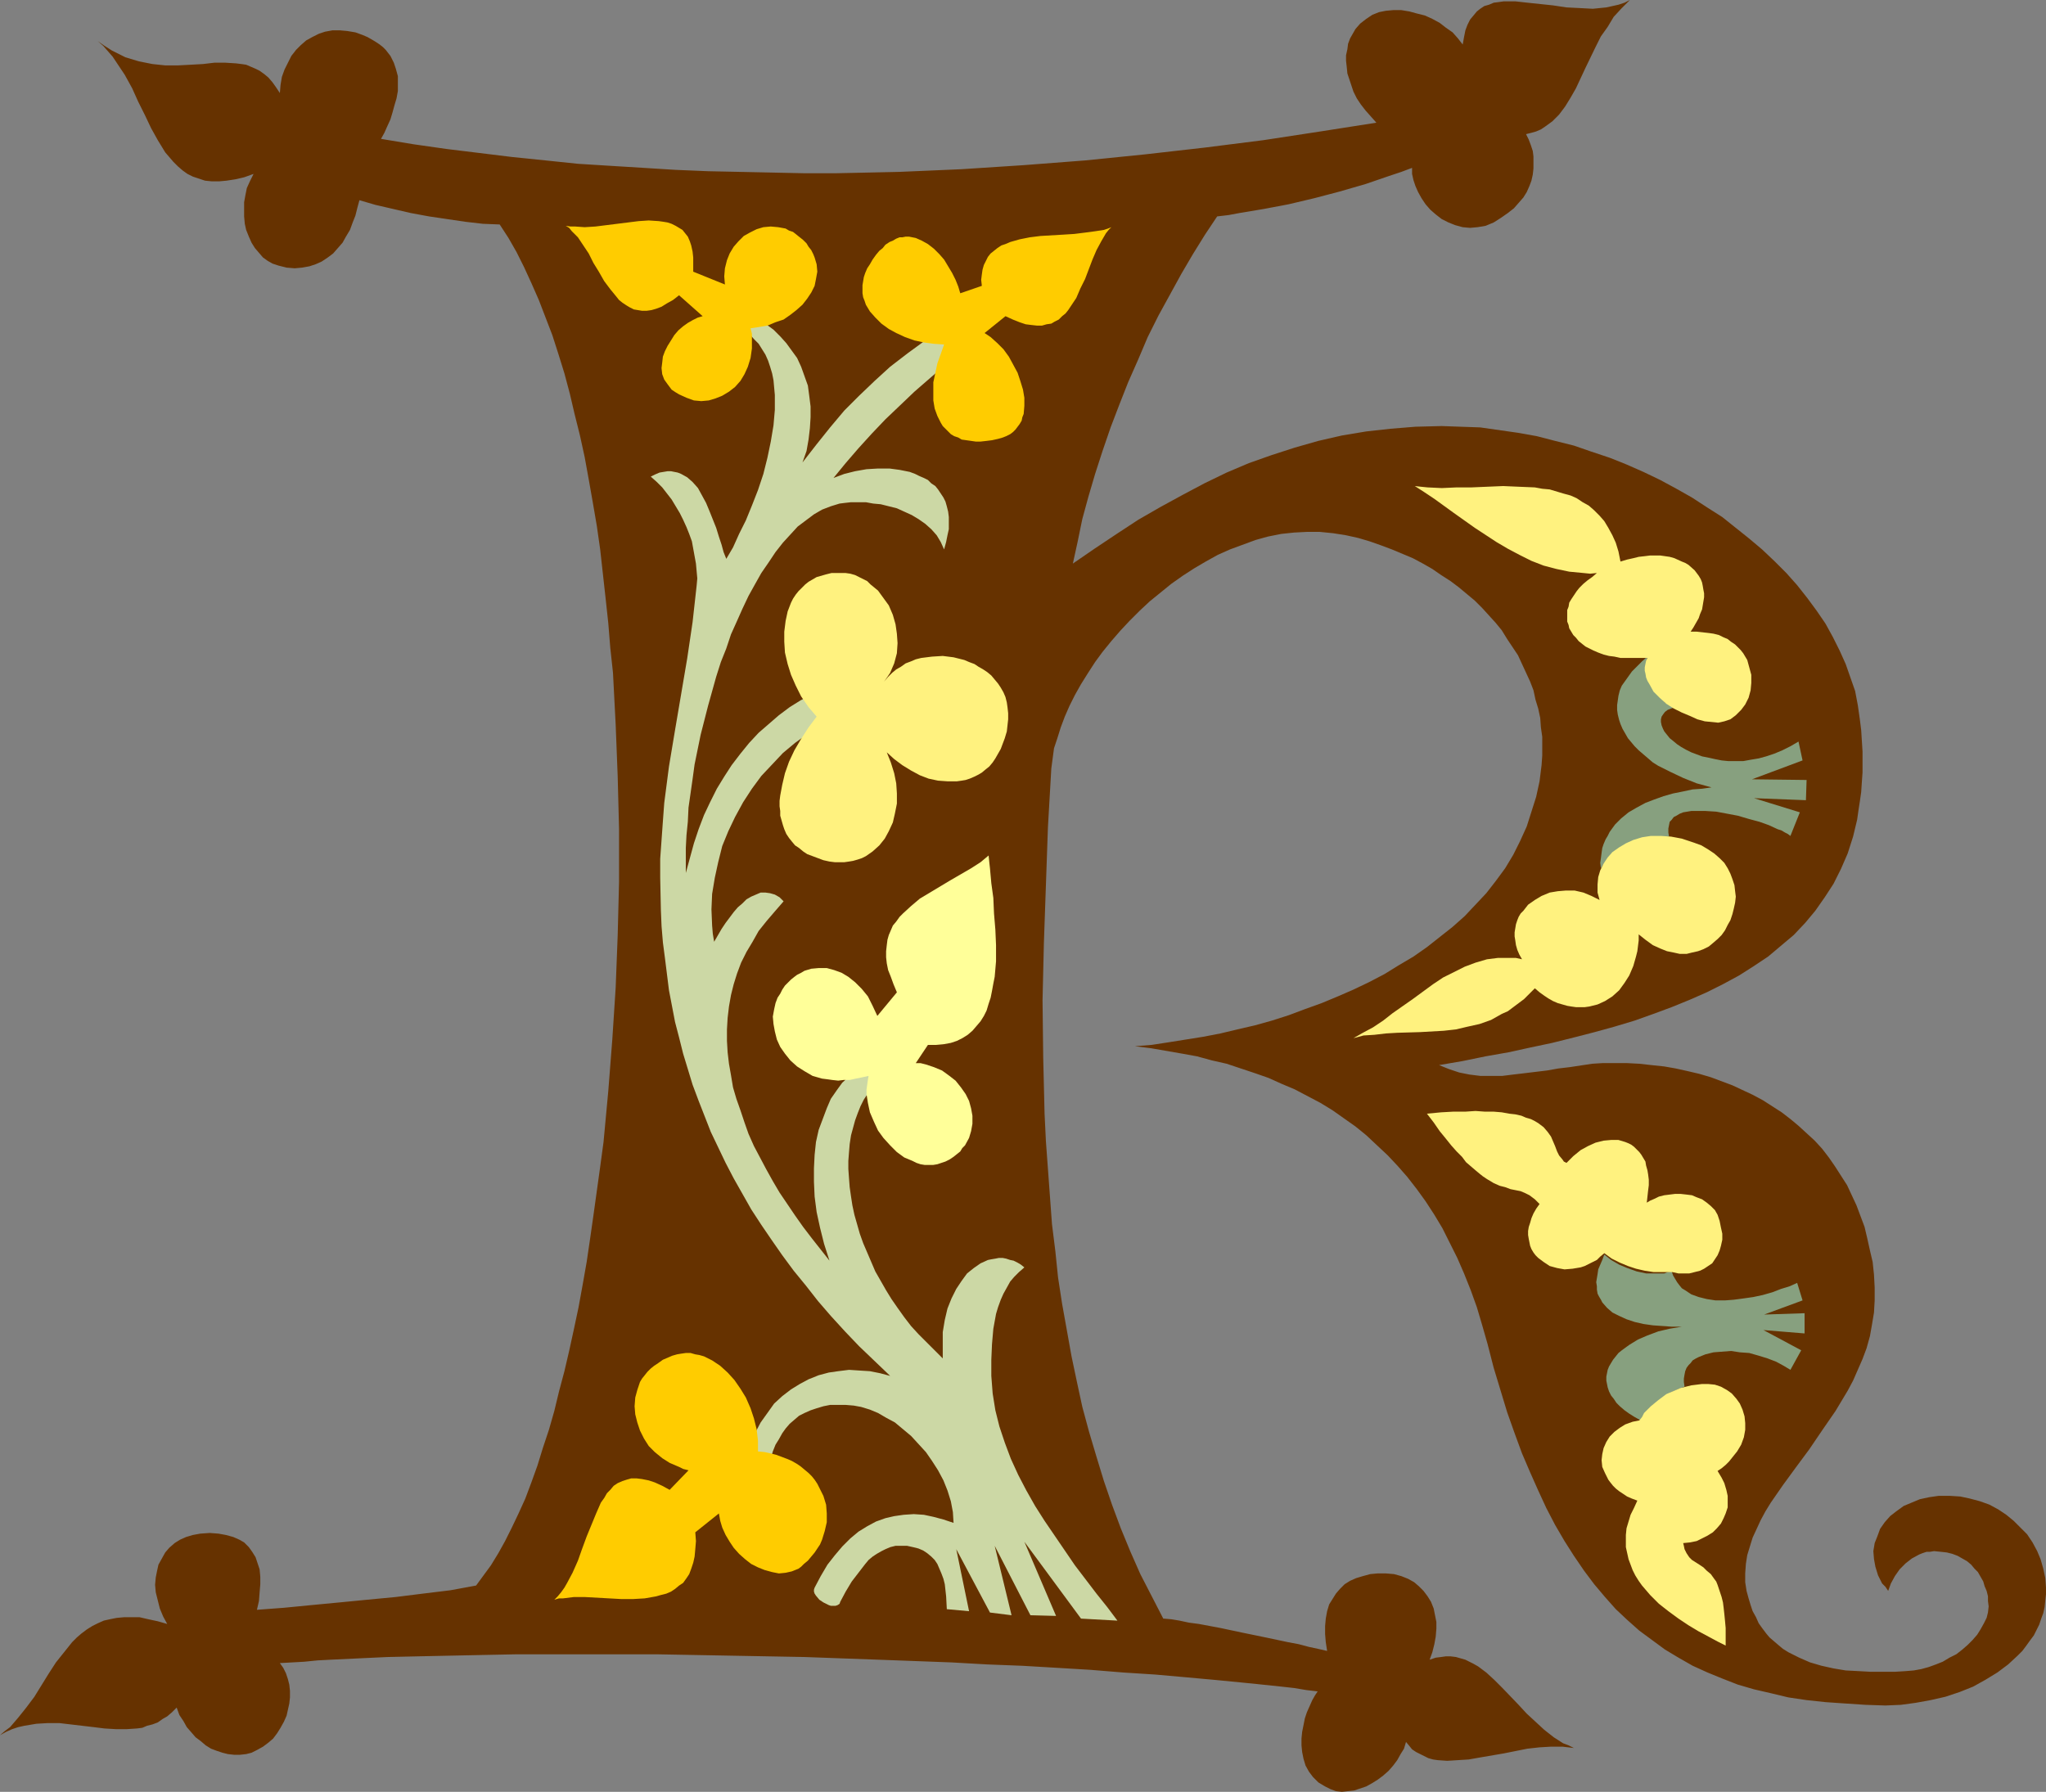
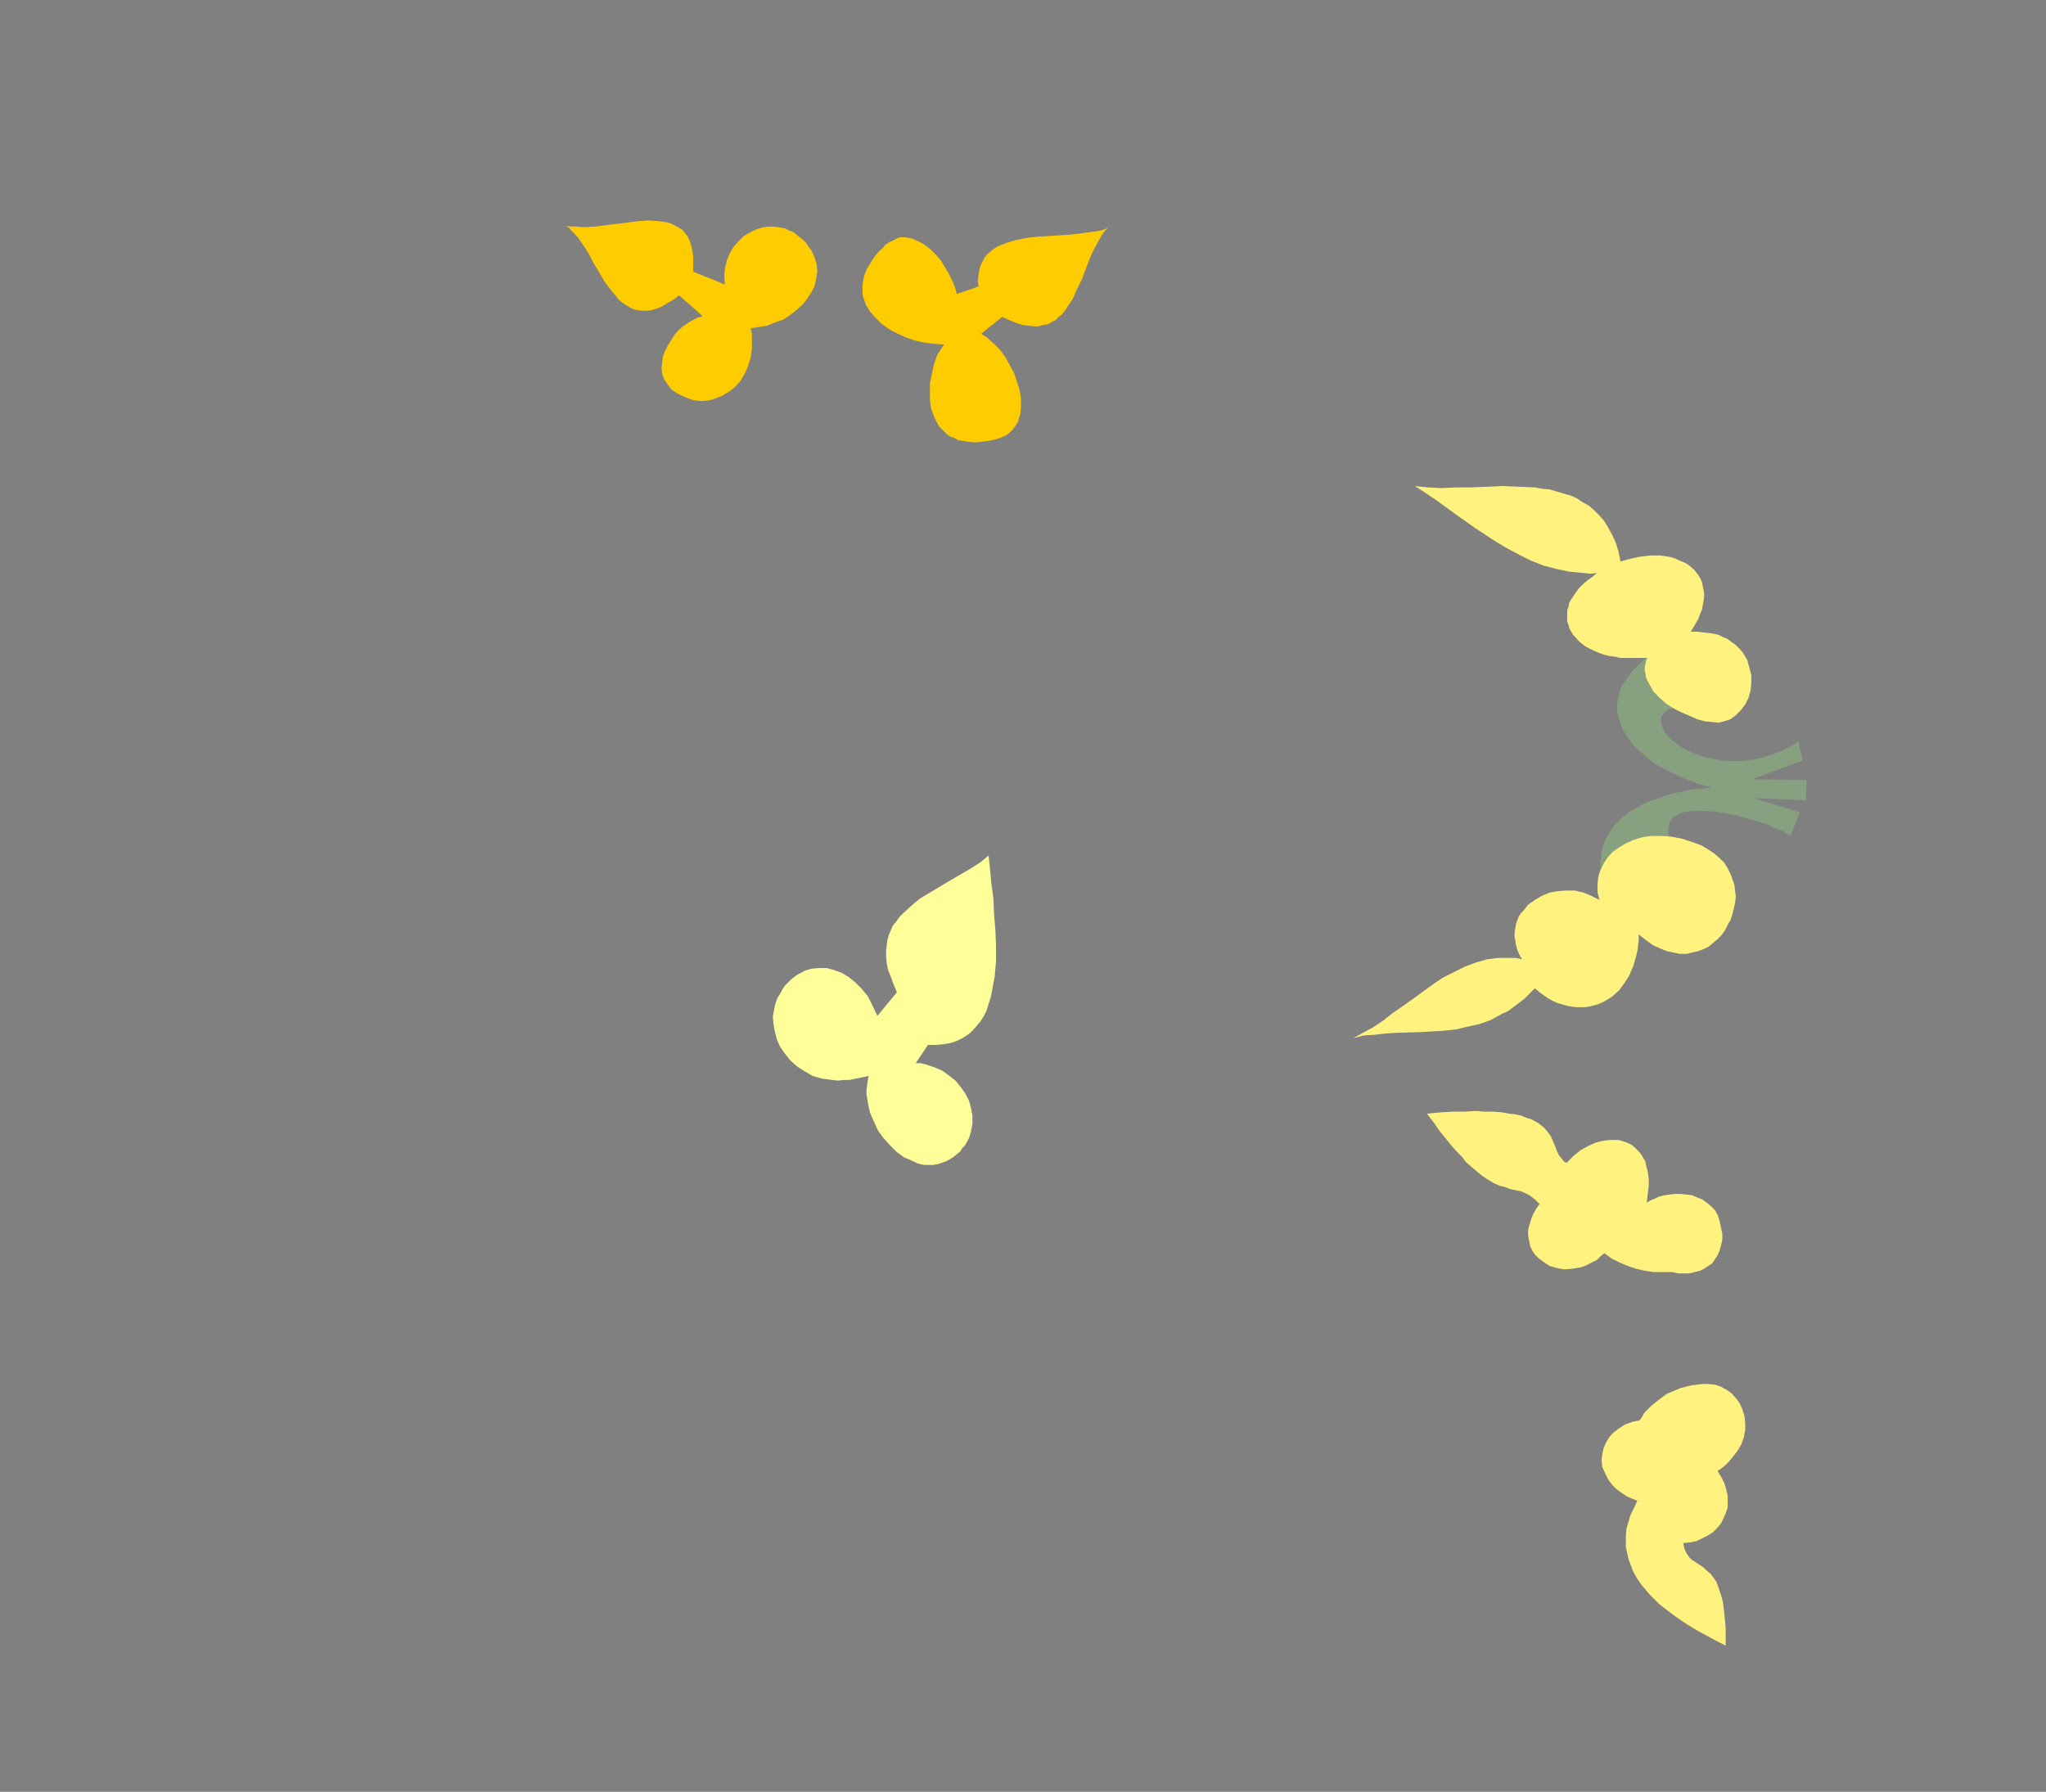
<svg xmlns="http://www.w3.org/2000/svg" xmlns:ns1="http://sodipodi.sourceforge.net/DTD/sodipodi-0.dtd" xmlns:ns2="http://www.inkscape.org/namespaces/inkscape" version="1.0" width="129.724mm" height="113.629mm" id="svg13" ns1:docname="Medieval K.wmf">
  <rect width="100%" height="100%" fill="#808080" stroke="none" />
  <ns1:namedview id="namedview13" pagecolor="#ffffff" bordercolor="#000000" borderopacity="0.25" ns2:showpageshadow="2" ns2:pageopacity="0.0" ns2:pagecheckerboard="0" ns2:deskcolor="#d1d1d1" ns2:document-units="mm" />
  <defs id="defs1">
    <pattern id="WMFhbasepattern" patternUnits="userSpaceOnUse" width="6" height="6" x="0" y="0" />
  </defs>
-   <path style="fill:#663200;fill-opacity:1;fill-rule:evenodd;stroke:none" d="m 91.304,33.284 0.808,-1.454 0.646,-1.454 0.808,-1.777 0.485,-1.616 0.485,-1.777 0.485,-1.616 0.323,-1.777 v -1.777 -1.777 l -0.485,-1.777 -0.485,-1.454 -0.808,-1.616 -1.131,-1.454 -0.646,-0.646 L 90.981,10.664 90.011,10.018 89.203,9.533 88.072,8.887 86.941,8.402 85.163,7.756 83.224,7.432 81.446,7.271 H 79.669 l -1.778,0.323 -1.454,0.485 -1.616,0.808 -1.454,0.808 -1.293,1.131 -1.131,1.131 -1.131,1.454 -0.808,1.616 -0.808,1.616 -0.646,1.777 -0.323,1.939 -0.162,1.939 -0.97,-1.454 -0.808,-1.131 -0.97,-1.131 -0.97,-0.808 -1.131,-0.808 -0.97,-0.485 -1.131,-0.485 -1.131,-0.485 -1.131,-0.162 -1.293,-0.162 -2.586,-0.162 h -2.586 l -2.747,0.323 -2.909,0.162 -3.07,0.162 h -3.07 l -3.07,-0.323 -3.232,-0.646 -1.616,-0.485 -1.616,-0.485 -1.616,-0.808 -1.616,-0.808 -1.778,-1.131 -1.616,-1.131 1.293,1.131 1.131,1.293 1.131,1.293 0.97,1.454 1.939,2.908 1.778,3.231 1.454,3.231 1.616,3.231 1.454,3.07 1.616,2.908 1.778,2.908 0.97,1.131 0.97,1.131 1.131,1.131 1.131,0.969 1.131,0.808 1.293,0.646 1.454,0.485 1.454,0.485 1.616,0.162 h 1.778 l 1.778,-0.162 2.101,-0.323 2.101,-0.485 2.262,-0.808 -0.808,1.616 -0.808,1.777 -0.323,1.616 -0.323,1.777 v 1.777 1.616 l 0.162,1.777 0.323,1.454 0.646,1.616 0.646,1.454 0.808,1.293 0.97,1.131 0.97,1.131 1.131,0.808 1.131,0.646 1.454,0.485 1.939,0.485 1.939,0.162 1.778,-0.162 1.778,-0.323 1.454,-0.485 1.454,-0.646 1.454,-0.969 1.293,-0.969 1.131,-1.293 1.131,-1.293 0.808,-1.454 0.97,-1.616 0.646,-1.777 0.646,-1.616 0.485,-1.939 0.485,-1.777 3.878,1.131 4.202,0.969 4.202,0.969 4.363,0.808 4.363,0.646 4.363,0.646 4.202,0.485 4.04,0.162 2.101,3.231 1.939,3.393 1.778,3.555 1.778,3.878 1.778,4.039 1.616,4.201 1.616,4.201 1.454,4.524 1.454,4.686 1.293,4.847 1.131,4.847 1.293,5.17 1.131,5.17 0.97,5.332 0.97,5.493 0.97,5.655 0.808,5.655 0.646,5.817 0.646,5.817 0.646,5.978 0.485,5.978 0.646,5.978 0.646,12.441 0.485,12.441 0.323,12.603 v 12.603 l -0.323,12.764 -0.485,12.603 -0.808,12.441 -0.97,12.441 -1.131,12.118 -0.808,5.978 -1.616,11.633 -0.808,5.655 -0.808,5.493 -0.97,5.494 -0.97,5.332 -1.131,5.332 -1.131,5.17 -1.131,4.847 -1.293,4.847 -1.131,4.686 -1.293,4.524 -1.454,4.362 -1.293,4.201 -1.454,4.039 -1.454,3.878 -1.616,3.555 -1.616,3.393 -1.616,3.231 -1.616,2.908 -1.778,2.908 -1.778,2.424 -1.778,2.424 -6.141,1.131 -6.626,0.808 -6.464,0.808 -6.787,0.646 -6.626,0.646 -6.787,0.646 -6.626,0.646 -6.464,0.485 0.485,-2.1 0.162,-2.1 0.162,-1.939 v -1.777 l -0.162,-1.777 -0.485,-1.454 -0.485,-1.454 -0.808,-1.293 -0.808,-1.131 -1.131,-1.131 -1.131,-0.646 -1.454,-0.646 -1.778,-0.485 -1.778,-0.323 -2.101,-0.162 -2.262,0.162 -1.778,0.323 -1.616,0.485 -1.454,0.646 -1.293,0.808 -1.293,1.131 -0.97,1.131 -0.808,1.454 -0.808,1.454 -0.323,1.454 -0.323,1.616 -0.162,1.777 0.162,1.777 0.485,1.939 0.485,1.939 0.808,1.939 0.97,1.777 -2.262,-0.646 -2.262,-0.485 -2.101,-0.485 h -1.939 -1.778 l -1.778,0.162 -1.616,0.323 -1.454,0.323 -1.454,0.646 -1.293,0.646 -1.293,0.808 -1.293,0.969 -1.131,0.969 -1.131,1.131 -1.939,2.424 -1.939,2.424 -1.778,2.747 -3.394,5.494 -1.939,2.585 -1.939,2.424 -0.97,1.131 -0.97,1.131 -1.293,0.969 L 0,415.89 l 1.454,-0.808 1.454,-0.646 1.454,-0.485 1.454,-0.323 2.909,-0.485 2.747,-0.162 h 2.747 l 2.747,0.323 5.494,0.646 2.586,0.323 2.747,0.162 h 2.586 l 2.424,-0.162 1.293,-0.162 1.131,-0.485 1.293,-0.323 1.293,-0.485 1.131,-0.808 1.131,-0.646 1.131,-0.969 1.131,-1.131 0.646,1.777 0.97,1.454 0.808,1.454 1.131,1.293 0.97,1.131 1.293,0.969 1.131,0.969 1.293,0.808 1.293,0.485 1.454,0.485 1.293,0.323 1.454,0.162 h 1.454 l 1.454,-0.162 1.293,-0.323 1.293,-0.646 1.454,-0.808 1.293,-0.969 1.131,-0.969 0.97,-1.293 0.808,-1.293 0.808,-1.454 0.646,-1.454 0.323,-1.454 0.323,-1.454 0.162,-1.454 v -1.616 l -0.162,-1.454 -0.323,-1.293 -0.485,-1.454 -0.646,-1.293 -0.808,-1.131 2.909,-0.162 2.909,-0.162 3.232,-0.323 3.07,-0.162 6.787,-0.323 6.949,-0.323 7.272,-0.162 7.595,-0.162 7.757,-0.162 8.08,-0.162 h 8.242 16.968 8.726 l 17.614,0.323 17.614,0.323 17.776,0.646 8.726,0.323 8.726,0.323 8.565,0.485 8.403,0.323 8.242,0.485 8.08,0.485 7.918,0.646 7.595,0.485 7.272,0.646 7.11,0.646 6.626,0.646 3.232,0.323 3.07,0.323 3.07,0.323 2.909,0.323 2.909,0.485 2.747,0.323 -0.646,0.969 -0.646,1.131 -0.646,1.454 -0.646,1.454 -0.485,1.454 -0.323,1.616 -0.323,1.616 -0.162,1.616 v 1.616 l 0.162,1.616 0.323,1.616 0.485,1.616 0.808,1.454 0.97,1.293 1.293,1.293 1.616,0.969 1.293,0.646 1.293,0.485 1.454,0.162 1.454,-0.162 1.454,-0.162 1.454,-0.485 1.454,-0.485 1.454,-0.808 1.293,-0.808 1.293,-0.969 1.293,-1.131 1.131,-1.293 0.97,-1.293 0.808,-1.454 0.808,-1.293 0.485,-1.616 0.808,0.969 0.646,0.808 0.97,0.646 0.97,0.485 0.97,0.485 0.97,0.485 1.131,0.323 1.131,0.162 2.262,0.162 2.586,-0.162 2.586,-0.162 2.747,-0.485 5.656,-0.969 5.656,-1.131 2.909,-0.323 2.747,-0.162 h 2.747 l 2.747,0.323 -1.293,-0.646 -1.293,-0.485 -2.262,-1.454 -2.262,-1.777 -2.101,-1.939 -2.101,-1.939 -1.939,-2.1 -3.878,-4.039 -1.939,-1.939 -1.939,-1.777 -1.939,-1.454 -1.131,-0.646 -0.97,-0.485 -0.97,-0.485 -1.131,-0.323 -1.131,-0.323 -1.293,-0.162 h -1.131 l -1.131,0.162 -1.293,0.162 -1.454,0.485 0.646,-1.777 0.485,-1.939 0.323,-1.777 0.162,-1.939 v -1.616 l -0.323,-1.616 -0.323,-1.616 -0.646,-1.616 -0.808,-1.293 -0.97,-1.293 -1.131,-1.131 -1.131,-0.969 -1.454,-0.808 -1.616,-0.646 -1.778,-0.485 -1.939,-0.162 h -1.939 l -1.778,0.162 -1.778,0.485 -1.616,0.485 -1.454,0.646 -1.293,0.808 -1.131,1.131 -0.97,1.131 -0.808,1.293 -0.808,1.293 -0.485,1.616 -0.323,1.777 -0.162,1.777 v 1.939 l 0.162,1.939 0.323,2.1 -2.101,-0.485 -2.262,-0.485 -2.424,-0.646 -2.586,-0.485 -5.333,-1.131 -5.494,-1.131 -5.333,-1.131 -2.586,-0.485 -2.586,-0.485 -2.424,-0.323 -2.262,-0.485 -1.939,-0.323 -1.939,-0.162 -2.747,-5.332 -2.747,-5.332 -2.424,-5.493 -2.262,-5.494 -2.101,-5.655 -1.939,-5.655 -1.778,-5.817 -1.778,-5.978 -1.616,-5.978 -1.293,-5.978 -1.293,-6.14 -1.131,-6.301 -1.131,-6.301 -0.97,-6.301 -0.646,-6.301 -0.808,-6.463 -0.485,-6.625 -0.485,-6.625 -0.485,-6.625 -0.323,-6.625 -0.323,-13.411 -0.162,-13.734 0.323,-13.734 0.485,-13.895 0.485,-13.895 0.808,-14.057 0.323,-2.424 0.323,-2.424 0.808,-2.424 0.808,-2.585 0.97,-2.585 1.131,-2.585 1.293,-2.585 1.454,-2.585 1.616,-2.585 1.778,-2.747 1.778,-2.424 2.101,-2.585 2.101,-2.424 2.262,-2.424 2.424,-2.424 2.424,-2.262 2.586,-2.1 2.586,-2.1 2.747,-1.939 2.747,-1.777 2.747,-1.616 2.909,-1.616 2.909,-1.293 3.07,-1.131 3.07,-1.131 2.909,-0.808 3.232,-0.646 3.07,-0.323 3.07,-0.162 h 3.07 l 3.232,0.323 3.07,0.485 2.909,0.646 2.747,0.808 2.747,0.969 2.586,0.969 5.01,2.1 2.424,1.293 2.262,1.293 2.101,1.454 2.262,1.454 1.939,1.454 1.939,1.616 1.939,1.616 1.778,1.777 1.616,1.777 1.616,1.777 1.454,1.777 1.293,2.1 1.293,1.939 1.293,1.939 0.97,2.1 0.97,2.1 0.97,2.1 0.808,2.1 0.485,2.262 0.646,2.1 0.485,2.262 0.162,2.262 0.323,2.262 v 2.262 2.262 l -0.162,2.262 -0.485,3.878 -0.808,3.716 -1.131,3.555 -1.131,3.555 -1.616,3.555 -1.616,3.231 -1.939,3.231 -2.262,3.07 -2.262,2.908 -2.586,2.747 -2.586,2.747 -2.909,2.585 -3.07,2.424 -3.07,2.424 -3.232,2.262 -3.555,2.1 -3.394,2.1 -3.717,1.939 -3.717,1.777 -3.717,1.616 -3.878,1.616 -4.04,1.454 -3.878,1.454 -4.04,1.293 -4.04,1.131 -4.202,0.969 -4.04,0.969 -4.202,0.808 -4.04,0.646 -4.04,0.646 -4.202,0.646 -4.04,0.323 3.878,0.485 3.717,0.646 3.717,0.646 3.555,0.646 3.555,0.969 3.555,0.808 3.394,1.131 3.394,1.131 3.232,1.131 3.232,1.454 3.07,1.293 3.07,1.616 3.07,1.616 2.909,1.777 2.747,1.939 2.747,1.939 2.586,2.1 2.586,2.424 2.586,2.424 2.424,2.585 2.262,2.585 2.262,2.908 2.101,2.908 2.101,3.231 1.939,3.231 1.778,3.555 1.778,3.555 1.616,3.716 1.616,4.039 1.454,4.039 1.293,4.362 1.293,4.524 1.454,5.655 1.616,5.332 1.616,5.332 1.778,5.009 1.778,4.847 1.939,4.524 1.939,4.362 1.939,4.201 2.101,4.039 2.262,3.878 2.262,3.555 2.424,3.555 2.424,3.231 2.586,3.07 2.586,2.908 2.747,2.585 2.909,2.585 3.07,2.262 3.07,2.262 3.232,1.939 3.394,1.939 3.555,1.616 3.555,1.454 3.717,1.454 3.878,1.131 4.202,0.969 4.04,0.969 4.363,0.646 4.525,0.485 4.686,0.323 4.848,0.323 4.848,0.162 3.717,-0.162 3.555,-0.485 3.555,-0.646 3.555,-0.808 3.394,-1.131 3.232,-1.293 2.909,-1.616 2.909,-1.777 2.586,-1.939 2.262,-2.1 1.131,-1.131 0.97,-1.293 0.808,-1.131 0.97,-1.293 0.646,-1.293 0.646,-1.293 0.485,-1.454 0.485,-1.293 0.323,-1.454 0.162,-1.616 0.162,-1.454 v -1.616 l -0.162,-2.262 -0.485,-2.262 -0.646,-2.262 -0.808,-1.939 -1.131,-2.1 -1.293,-1.939 -1.616,-1.616 -1.616,-1.616 -1.778,-1.454 -1.939,-1.293 -2.101,-1.131 -2.262,-0.808 -2.424,-0.646 -2.262,-0.485 -2.586,-0.162 h -2.586 l -2.262,0.323 -2.262,0.485 -1.939,0.808 -1.939,0.808 -1.778,1.293 -1.454,1.131 -1.293,1.454 -1.131,1.616 -0.646,1.777 -0.646,1.616 -0.323,1.939 0.162,1.939 0.323,1.777 0.646,2.1 0.97,1.939 0.808,0.808 0.646,0.969 0.646,-1.777 0.97,-1.777 1.131,-1.616 1.454,-1.454 1.454,-1.131 1.778,-0.969 0.808,-0.323 0.97,-0.323 h 0.808 l 0.97,-0.162 1.616,0.162 1.454,0.162 1.293,0.323 1.293,0.485 1.131,0.646 1.131,0.646 0.97,0.808 0.808,0.969 0.808,0.808 0.646,1.131 0.646,1.131 0.323,1.131 0.485,1.131 0.323,1.293 v 1.131 l 0.162,1.293 -0.162,1.454 -0.323,1.293 -0.646,1.293 -0.808,1.454 -0.808,1.293 -1.131,1.293 -1.131,1.131 -1.293,1.131 -1.454,1.131 -1.616,0.808 -1.616,0.969 -1.616,0.646 -1.778,0.646 -1.778,0.485 -1.778,0.323 -1.939,0.162 -2.586,0.162 h -2.909 -2.909 l -2.909,-0.162 -3.07,-0.162 -2.909,-0.485 -2.909,-0.646 -2.747,-0.808 -2.586,-1.131 -2.586,-1.293 -1.293,-0.808 -0.97,-0.808 -1.131,-0.969 -1.131,-0.969 -0.808,-0.969 -0.97,-1.293 -0.808,-1.131 -0.646,-1.454 -0.808,-1.454 -0.485,-1.454 -0.485,-1.616 -0.485,-1.777 -0.323,-2.1 v -2.1 l 0.162,-2.262 0.323,-2.1 0.646,-2.1 0.646,-2.1 0.97,-2.1 0.97,-2.1 1.131,-2.1 1.293,-2.1 2.909,-4.201 3.07,-4.201 3.232,-4.362 3.07,-4.524 3.232,-4.686 1.454,-2.424 1.454,-2.424 1.293,-2.424 1.131,-2.585 1.131,-2.585 0.97,-2.585 0.808,-2.908 0.485,-2.747 0.485,-2.908 0.162,-2.908 v -3.07 l -0.162,-3.07 -0.323,-3.07 -0.646,-2.747 -0.646,-2.908 -0.646,-2.747 -0.97,-2.585 -0.97,-2.585 -1.131,-2.424 -1.131,-2.424 -1.454,-2.262 -1.454,-2.262 -1.454,-2.1 -1.616,-2.1 -1.778,-1.939 -1.939,-1.777 -1.939,-1.777 -1.939,-1.616 -2.101,-1.616 -2.262,-1.454 -2.262,-1.454 -2.424,-1.293 -2.424,-1.131 -2.424,-1.131 -2.586,-0.969 -2.586,-0.969 -2.747,-0.808 -2.747,-0.646 -2.909,-0.646 -2.747,-0.485 -3.07,-0.323 -2.909,-0.323 -3.07,-0.162 h -3.07 -2.586 l -2.586,0.162 -5.333,0.808 -2.747,0.323 -2.747,0.485 -5.333,0.646 -2.747,0.323 -2.586,0.323 h -2.586 -2.747 l -2.586,-0.323 -2.424,-0.485 -2.424,-0.808 -2.424,-0.969 5.656,-0.969 5.494,-1.131 5.494,-0.969 5.171,-1.131 5.333,-1.131 5.171,-1.293 5.01,-1.293 4.686,-1.293 4.848,-1.454 4.525,-1.616 4.363,-1.616 4.363,-1.777 4.04,-1.777 3.878,-1.939 3.878,-2.1 3.555,-2.262 3.394,-2.262 3.07,-2.585 3.07,-2.585 2.747,-2.908 2.424,-2.908 2.262,-3.231 2.101,-3.231 1.778,-3.555 1.616,-3.716 1.293,-4.039 0.97,-4.039 0.323,-2.262 0.323,-2.1 0.323,-2.262 0.162,-2.424 0.162,-2.262 v -2.424 -2.585 l -0.162,-2.585 -0.162,-2.585 -0.323,-2.585 -0.485,-3.393 -0.646,-3.393 -1.131,-3.231 -1.131,-3.231 -1.454,-3.231 -1.616,-3.231 -1.778,-3.231 -2.101,-3.07 -2.262,-3.07 -2.424,-3.07 -2.586,-2.908 -2.747,-2.747 -3.07,-2.908 -3.07,-2.585 -3.232,-2.585 -3.232,-2.585 -3.555,-2.262 -3.717,-2.424 -3.717,-2.1 -3.878,-2.1 -4.04,-1.939 -4.04,-1.777 -4.04,-1.616 -4.363,-1.454 -4.202,-1.454 -4.525,-1.131 -4.363,-1.131 -4.525,-0.808 -4.525,-0.646 -4.525,-0.646 -4.686,-0.162 -4.525,-0.162 -6.302,0.162 -5.979,0.485 -5.818,0.646 -5.818,0.969 -5.656,1.293 -5.656,1.616 -5.494,1.777 -5.494,1.939 -5.333,2.262 -5.333,2.585 -5.171,2.747 -5.333,2.908 -5.333,3.07 -5.171,3.393 -5.333,3.555 -5.171,3.555 1.131,-5.17 1.131,-5.493 1.454,-5.332 1.616,-5.493 1.778,-5.494 1.939,-5.655 2.101,-5.493 2.101,-5.332 2.424,-5.493 2.262,-5.332 2.586,-5.17 2.747,-5.009 2.747,-5.009 2.747,-4.686 2.909,-4.686 2.909,-4.362 2.747,-0.323 2.586,-0.485 2.909,-0.485 2.909,-0.485 5.979,-1.131 6.141,-1.454 6.141,-1.616 6.141,-1.777 5.656,-1.939 2.909,-0.969 2.586,-0.969 v 1.454 l 0.323,1.454 0.485,1.454 0.646,1.454 0.808,1.454 0.97,1.454 1.131,1.293 1.293,1.131 1.454,1.131 1.616,0.808 1.616,0.646 1.778,0.485 1.778,0.162 1.778,-0.162 1.939,-0.323 1.939,-0.808 1.778,-1.131 1.616,-1.131 1.454,-1.131 1.131,-1.293 1.131,-1.293 0.808,-1.293 0.646,-1.454 0.485,-1.293 0.323,-1.454 0.162,-1.454 v -1.454 -1.454 l -0.162,-1.293 -0.485,-1.454 -0.485,-1.293 -0.646,-1.293 1.293,-0.323 1.131,-0.323 1.131,-0.485 0.97,-0.646 1.778,-1.293 1.616,-1.616 1.454,-1.939 1.293,-2.1 1.293,-2.262 1.131,-2.424 1.131,-2.424 2.424,-5.009 1.293,-2.585 1.616,-2.262 1.454,-2.424 1.939,-2.1 L 390.587,0 l -1.293,0.646 -1.454,0.485 -1.454,0.323 -1.454,0.323 -1.616,0.162 -1.616,0.162 -3.07,-0.162 -3.232,-0.162 -3.232,-0.485 -3.07,-0.323 -3.07,-0.323 -2.909,-0.323 h -2.747 l -1.131,0.162 -1.293,0.162 -1.131,0.485 -1.131,0.323 -0.97,0.646 -0.808,0.646 -0.808,0.969 -0.808,0.969 -0.646,1.293 -0.485,1.293 -0.323,1.616 -0.323,1.777 -1.131,-1.454 -1.293,-1.454 -1.616,-1.131 -1.454,-1.131 -1.778,-0.969 -1.778,-0.808 -1.939,-0.485 -1.778,-0.485 -1.939,-0.323 h -1.939 l -1.778,0.162 -1.616,0.323 -1.616,0.646 -1.454,0.969 -1.454,1.131 -1.131,1.293 -0.646,1.131 -0.646,1.131 -0.485,1.293 -0.162,1.293 -0.323,1.454 v 1.293 l 0.162,1.454 0.162,1.616 0.485,1.454 0.485,1.454 0.485,1.454 0.808,1.616 0.97,1.454 1.131,1.454 1.293,1.454 1.293,1.454 -13.413,2.1 -13.736,2.1 -14.059,1.777 -14.221,1.616 -14.382,1.454 -14.706,1.131 -14.867,0.969 -7.434,0.323 -7.595,0.323 -7.434,0.162 -7.595,0.162 h -7.757 l -7.595,-0.162 -7.595,-0.162 -7.757,-0.162 -7.757,-0.323 -7.757,-0.485 -7.918,-0.485 -7.757,-0.485 -7.757,-0.808 -7.918,-0.808 -7.918,-0.969 -7.918,-0.969 -7.918,-1.131 z" id="path1" />
-   <path style="fill:#ccd8a5;fill-opacity:1;fill-rule:evenodd;stroke:none" d="m 181.638,76.747 1.939,0.969 1.778,1.293 1.616,1.616 1.454,1.616 1.293,1.777 1.293,1.777 0.97,2.1 0.808,2.262 0.808,2.262 0.323,2.424 0.323,2.585 v 2.585 l -0.162,2.585 -0.323,2.747 -0.485,2.747 -0.97,2.747 3.394,-4.362 3.232,-4.039 3.394,-4.039 3.555,-3.555 3.717,-3.555 3.717,-3.393 4.202,-3.231 4.202,-3.07 0.808,-0.485 0.646,-0.323 h 0.808 0.646 l 0.646,0.323 0.646,0.323 0.485,0.485 0.485,0.485 0.323,0.646 0.162,0.646 0.323,0.646 v 0.646 0.646 l -0.323,0.646 -0.323,0.646 -0.485,0.485 -3.717,3.231 -3.717,3.231 -3.555,3.393 -3.394,3.231 -3.232,3.393 -3.232,3.555 -3.07,3.555 -2.909,3.555 2.586,-0.969 2.586,-0.646 2.747,-0.485 2.747,-0.162 h 2.747 l 2.424,0.323 2.424,0.485 1.293,0.485 0.97,0.485 1.131,0.485 0.97,0.485 0.808,0.808 0.97,0.646 0.646,0.808 0.646,0.969 0.646,0.969 0.485,0.969 0.323,1.131 0.323,1.293 0.162,1.293 v 1.454 1.454 l -0.323,1.454 -0.323,1.616 -0.485,1.777 -0.808,-1.777 -0.97,-1.616 -1.293,-1.454 -1.454,-1.293 -1.616,-1.131 -1.616,-0.969 -1.778,-0.808 -1.778,-0.808 -1.939,-0.485 -1.939,-0.485 -1.778,-0.162 -1.778,-0.323 h -1.778 -1.778 l -1.454,0.162 -1.293,0.162 -2.101,0.646 -2.101,0.808 -1.939,1.131 -1.939,1.454 -1.939,1.454 -1.778,1.939 -1.778,1.939 -1.778,2.262 -1.616,2.424 -1.778,2.585 -1.454,2.585 -1.616,2.908 -1.454,3.07 -1.293,2.908 -1.454,3.231 -1.131,3.393 -1.293,3.231 -1.131,3.555 -1.939,6.948 -1.778,6.948 -1.454,7.109 -0.485,3.555 -0.485,3.393 -0.485,3.393 -0.162,3.393 -0.323,3.231 -0.162,3.07 v 3.07 2.908 l 0.97,-3.555 0.97,-3.555 1.131,-3.393 1.293,-3.393 1.454,-3.07 1.616,-3.231 1.778,-2.908 1.778,-2.747 2.101,-2.747 2.101,-2.585 2.262,-2.424 2.424,-2.1 2.424,-2.1 2.586,-1.939 2.586,-1.616 2.747,-1.454 0.485,-0.162 h 0.485 l 0.485,0.162 0.485,0.323 0.323,0.485 0.323,0.485 0.485,1.454 0.162,1.454 v 0.646 0.808 l -0.162,0.646 -0.323,0.485 -0.323,0.485 -0.485,0.323 -3.07,1.939 -2.909,2.1 -2.909,2.424 -2.586,2.747 -2.586,2.747 -2.262,3.07 -2.101,3.231 -1.939,3.555 -1.616,3.393 -1.454,3.555 -0.97,3.878 -0.808,3.716 -0.646,3.878 -0.162,3.716 0.162,3.878 0.162,1.939 0.323,1.939 1.778,-3.07 0.97,-1.454 0.97,-1.293 0.97,-1.293 0.97,-1.131 1.131,-0.969 0.97,-0.969 1.131,-0.646 1.131,-0.485 1.131,-0.485 h 1.131 l 1.131,0.162 1.131,0.323 1.131,0.646 0.97,0.969 -2.101,2.424 -1.939,2.262 -1.939,2.424 -1.454,2.585 -1.454,2.424 -1.293,2.585 -0.97,2.585 -0.808,2.585 -0.646,2.585 -0.485,2.747 -0.323,2.747 -0.162,2.747 v 2.747 l 0.162,2.747 0.323,2.747 0.485,2.747 0.485,2.908 0.808,2.747 0.97,2.747 0.97,2.908 0.97,2.747 1.293,2.908 1.454,2.747 1.454,2.747 1.616,2.908 1.616,2.747 3.717,5.494 1.939,2.747 2.101,2.747 4.202,5.332 -1.293,-4.039 -0.97,-3.878 -0.808,-3.716 -0.485,-3.716 -0.162,-3.555 v -3.231 l 0.162,-3.231 0.323,-3.07 0.646,-2.908 0.97,-2.585 0.97,-2.585 0.97,-2.262 1.454,-2.1 1.293,-1.777 1.616,-1.454 1.616,-1.293 0.485,-0.323 0.323,-0.162 h 0.485 l 0.485,0.162 0.808,0.323 0.808,0.808 0.485,0.808 0.323,0.808 0.162,0.485 -0.162,0.323 v 0.323 l -0.323,0.323 -0.97,1.454 -0.97,1.454 -0.808,1.616 -0.646,1.616 -0.646,1.777 -0.485,1.777 -0.485,1.777 -0.323,2.1 -0.162,1.939 -0.162,2.1 v 1.939 l 0.162,2.262 0.162,2.1 0.323,2.262 0.323,2.1 0.485,2.262 0.646,2.262 0.646,2.262 0.808,2.262 0.97,2.262 0.97,2.262 0.97,2.262 1.293,2.262 1.293,2.262 1.293,2.1 1.454,2.1 1.616,2.262 1.616,2.1 1.778,1.939 1.939,1.939 1.939,1.939 1.939,1.939 v -1.777 -3.07 -1.454 l 0.485,-2.908 0.646,-2.747 0.97,-2.424 1.131,-2.262 1.293,-1.939 1.293,-1.777 1.616,-1.293 1.616,-1.131 1.778,-0.808 0.808,-0.162 0.97,-0.162 0.808,-0.162 h 0.97 l 0.808,0.162 0.97,0.323 0.808,0.162 0.97,0.485 0.808,0.485 0.808,0.646 -1.293,1.131 -1.131,1.131 -0.97,1.131 -0.808,1.454 -0.808,1.454 -0.646,1.454 -0.646,1.777 -0.485,1.616 -0.323,1.777 -0.323,1.777 -0.323,3.716 -0.162,3.716 v 3.878 l 0.162,2.1 0.162,2.1 0.646,4.039 0.97,3.878 1.293,3.878 1.454,3.878 1.778,3.878 1.939,3.716 2.101,3.716 2.262,3.555 2.424,3.555 4.848,7.109 5.171,6.786 2.586,3.231 2.424,3.231 -8.726,-0.485 -13.574,-18.419 7.595,17.773 -6.141,-0.162 -8.565,-16.642 4.04,16.642 -5.171,-0.646 -8.08,-15.188 3.07,14.865 -5.333,-0.485 -0.162,-3.07 -0.162,-1.454 -0.162,-1.454 -0.323,-1.293 -0.485,-1.293 -0.485,-1.131 -0.485,-1.131 -0.646,-0.969 -0.808,-0.808 -0.97,-0.808 -0.97,-0.646 -1.131,-0.485 -1.293,-0.323 -1.454,-0.323 h -1.616 -1.131 l -1.293,0.323 -1.131,0.485 -0.97,0.485 -1.131,0.646 -0.97,0.646 -0.97,0.808 -0.808,0.969 -1.616,2.1 -1.616,2.1 -1.454,2.424 -1.293,2.424 -0.162,0.485 -0.485,0.323 -0.485,0.162 h -0.485 -0.646 l -0.485,-0.162 -1.293,-0.646 -0.97,-0.646 -0.808,-0.969 -0.323,-0.485 -0.162,-0.485 v -0.485 l 0.162,-0.485 1.454,-2.747 1.616,-2.747 1.778,-2.262 1.778,-2.1 1.939,-1.939 1.939,-1.616 2.101,-1.293 2.101,-1.131 2.262,-0.808 2.101,-0.485 2.262,-0.323 2.424,-0.162 2.424,0.162 2.262,0.485 2.424,0.646 2.424,0.808 -0.162,-2.585 -0.485,-2.585 -0.808,-2.585 -0.97,-2.424 -1.293,-2.424 -1.454,-2.262 -1.454,-2.1 -1.778,-1.939 -1.778,-1.939 -1.939,-1.616 -1.939,-1.616 -2.101,-1.131 -1.939,-1.131 -1.939,-0.808 -2.101,-0.646 -1.778,-0.323 -1.939,-0.162 h -1.939 -1.778 l -1.616,0.323 -1.616,0.485 -1.454,0.485 -1.454,0.646 -1.293,0.646 -1.131,0.969 -1.131,0.969 -0.97,1.131 -0.808,1.131 -0.808,1.454 -0.808,1.293 -0.646,1.616 -0.485,1.616 -0.162,0.323 -0.162,0.323 -0.485,0.162 h -0.323 -0.97 l -0.97,-0.485 -0.97,-0.485 -0.808,-0.808 -0.162,-0.323 -0.162,-0.485 v -0.485 l 0.162,-0.485 0.485,-1.616 0.646,-1.454 1.454,-2.747 1.616,-2.262 1.616,-2.262 1.939,-1.777 2.101,-1.616 2.101,-1.293 2.101,-1.131 2.424,-0.969 2.424,-0.646 2.262,-0.323 2.586,-0.323 2.424,0.162 2.586,0.162 2.424,0.485 2.424,0.646 -3.717,-3.555 -3.717,-3.555 -3.394,-3.555 -3.394,-3.716 -3.07,-3.555 -2.909,-3.716 -2.909,-3.555 -2.747,-3.716 -2.586,-3.716 -2.424,-3.555 -2.424,-3.716 -2.101,-3.716 -2.101,-3.716 -1.939,-3.716 -1.778,-3.716 -1.778,-3.716 -1.454,-3.716 -1.454,-3.716 -1.454,-3.878 -1.131,-3.716 -1.131,-3.716 -0.97,-3.878 -0.97,-3.716 -1.454,-7.594 -0.485,-3.878 -0.485,-3.878 -0.485,-3.716 -0.323,-3.878 -0.162,-3.878 -0.162,-7.756 v -4.524 l 0.323,-4.524 0.323,-4.524 0.323,-4.362 1.131,-8.725 1.454,-8.725 1.454,-8.563 1.454,-8.563 1.293,-8.725 0.485,-4.362 0.485,-4.362 0.162,-1.777 -0.162,-1.777 -0.162,-1.777 -0.323,-1.777 -0.323,-1.777 -0.323,-1.777 -0.646,-1.777 -0.646,-1.616 -0.808,-1.777 -0.808,-1.616 -0.97,-1.616 -0.97,-1.616 -1.131,-1.454 -1.131,-1.454 -1.293,-1.293 -1.454,-1.293 0.97,-0.485 1.131,-0.485 0.97,-0.162 0.97,-0.162 h 0.808 l 0.808,0.162 0.808,0.162 0.808,0.323 1.454,0.808 1.293,1.131 1.293,1.454 0.97,1.777 0.97,1.777 0.808,1.939 1.616,4.039 0.646,2.1 0.646,1.939 0.485,1.777 0.646,1.616 1.616,-2.747 1.454,-3.231 1.616,-3.231 1.454,-3.555 1.454,-3.716 1.293,-3.878 0.97,-3.878 0.808,-3.878 0.646,-3.878 0.323,-3.716 v -3.555 l -0.162,-1.777 -0.162,-1.777 -0.323,-1.616 -0.485,-1.616 -0.485,-1.454 -0.646,-1.454 -0.808,-1.293 -0.808,-1.293 -1.131,-1.131 -0.97,-1.131 -0.646,-0.646 -0.323,-0.808 v -0.646 l 0.162,-0.808 0.485,-0.485 0.646,-0.162 0.646,-0.162 0.485,0.162 z" id="path2" />
-   <path style="fill:#87a07f;fill-opacity:1;fill-rule:evenodd;stroke:none" d="m 400.606,304.728 0.323,0.969 0.485,0.808 0.485,0.808 0.485,0.646 0.646,0.808 0.808,0.485 1.454,0.969 1.778,0.646 1.939,0.485 2.101,0.323 h 2.262 l 2.101,-0.162 2.424,-0.323 2.262,-0.323 2.262,-0.485 2.262,-0.646 2.101,-0.808 2.101,-0.646 1.778,-0.808 1.293,4.201 -9.211,3.393 9.696,-0.323 v 4.847 l -9.858,-0.808 9.05,4.847 -2.586,4.686 -1.616,-0.969 -1.778,-0.969 -2.101,-0.808 -2.101,-0.646 -2.262,-0.646 -2.262,-0.162 -2.101,-0.323 -2.101,0.162 -2.101,0.162 -1.939,0.485 -1.616,0.646 -0.646,0.323 -0.808,0.485 -0.485,0.646 -0.485,0.485 -0.485,0.646 -0.323,0.808 -0.162,0.808 -0.162,0.969 v 0.808 l 0.162,1.131 -1.616,0.646 -1.454,0.646 -1.616,0.969 -1.454,1.131 -1.454,0.969 -1.293,1.293 -0.97,1.293 -0.646,1.131 -1.454,-0.808 -1.293,-0.808 -1.131,-0.808 -1.131,-0.969 -0.808,-0.808 -0.646,-0.969 -0.646,-0.808 -0.485,-0.969 -0.323,-0.969 -0.162,-0.808 -0.162,-0.808 v -0.969 l 0.162,-0.808 0.162,-0.808 0.323,-0.808 0.485,-0.808 0.485,-0.808 0.646,-0.808 0.646,-0.808 0.808,-0.646 1.778,-1.293 2.101,-1.293 2.262,-0.969 2.586,-0.969 2.747,-0.646 2.909,-0.485 h -2.424 l -2.262,-0.162 -2.262,-0.162 -2.262,-0.323 -2.101,-0.485 -1.939,-0.646 -1.778,-0.808 -1.616,-0.808 -1.293,-1.131 -1.131,-1.293 -0.323,-0.646 -0.485,-0.808 -0.323,-0.646 -0.162,-0.969 v -0.808 l -0.162,-0.969 0.162,-0.969 0.162,-0.969 0.162,-1.131 0.485,-1.131 0.485,-1.131 0.485,-1.293 0.808,0.646 0.808,0.646 1.939,1.131 1.939,0.808 2.262,0.808 2.262,0.485 h 2.262 1.131 0.97 l 0.808,-0.323 z" id="path3" />
  <path style="fill:#87a07f;fill-opacity:1;fill-rule:evenodd;stroke:none" d="m 394.788,157.373 -0.162,0.646 -0.162,0.808 v 0.808 l 0.162,0.969 0.162,0.808 0.323,0.969 0.808,1.939 1.131,1.777 0.485,0.808 0.808,0.646 0.646,0.808 0.808,0.485 0.808,0.323 0.808,0.323 -0.97,0.323 -0.808,0.323 -0.646,0.485 -0.485,0.646 -0.323,0.485 -0.162,0.646 v 0.646 l 0.162,0.808 0.323,0.808 0.323,0.646 0.646,0.808 0.646,0.808 0.808,0.646 0.97,0.808 0.97,0.646 1.131,0.646 1.293,0.646 1.293,0.485 1.293,0.485 1.616,0.323 1.454,0.323 1.616,0.323 1.616,0.162 h 1.778 1.778 l 1.778,-0.323 1.939,-0.323 1.778,-0.485 1.939,-0.646 1.939,-0.808 1.939,-0.969 1.939,-1.131 0.97,4.524 -12.12,4.524 13.09,0.162 -0.162,4.847 -12.443,-0.485 10.989,3.393 -2.262,5.655 -0.646,-0.485 -0.646,-0.323 -0.808,-0.485 -0.97,-0.323 -2.101,-0.969 -2.262,-0.808 -2.424,-0.646 -2.747,-0.808 -2.586,-0.485 -2.586,-0.485 -2.586,-0.162 h -2.262 -1.131 l -0.97,0.162 -0.97,0.162 -0.808,0.323 -0.808,0.485 -0.646,0.323 -0.485,0.646 -0.485,0.485 -0.162,0.808 -0.162,0.808 v 0.969 l 0.162,0.969 h -2.101 l -2.262,0.162 -2.262,0.485 -2.101,0.808 -2.262,0.969 -0.97,0.646 -1.131,0.808 -0.97,0.808 -0.808,0.969 -0.808,0.969 -0.646,0.969 -0.162,-1.293 0.162,-1.131 0.162,-1.293 0.162,-1.131 0.323,-0.969 0.485,-1.131 0.485,-0.808 0.485,-0.969 1.293,-1.777 1.454,-1.454 1.778,-1.454 1.939,-1.131 2.101,-1.131 2.101,-0.808 2.262,-0.808 2.262,-0.646 2.424,-0.485 2.262,-0.485 2.262,-0.162 2.262,-0.323 -3.555,-0.969 -3.232,-1.293 -3.07,-1.454 -2.909,-1.454 -1.293,-0.808 -1.131,-0.969 -1.131,-0.969 -1.131,-0.969 -0.97,-0.969 -0.808,-0.969 -0.808,-0.969 -0.646,-1.131 -0.646,-1.131 -0.485,-1.131 -0.323,-0.969 -0.323,-1.293 -0.162,-1.131 v -1.131 l 0.162,-1.131 0.162,-1.131 0.323,-1.293 0.485,-1.131 0.808,-1.131 0.808,-1.131 0.808,-1.131 1.131,-1.131 1.293,-1.293 z" id="path4" />
  <path style="fill:#ffff99;fill-opacity:1;fill-rule:evenodd;stroke:none" d="m 208.141,257.871 -1.454,0.323 -1.616,0.323 -1.454,0.323 h -1.454 l -1.293,0.162 -1.454,-0.162 -1.131,-0.162 -1.293,-0.162 -1.131,-0.323 -1.131,-0.323 -1.939,-1.131 -1.778,-1.131 -1.616,-1.454 -1.293,-1.616 -1.131,-1.616 -0.808,-1.777 -0.485,-1.939 -0.323,-1.777 -0.162,-1.777 0.323,-1.777 0.323,-1.454 0.485,-1.293 0.646,-0.969 0.485,-0.969 0.646,-0.969 0.808,-0.808 0.646,-0.646 0.808,-0.646 0.646,-0.485 0.97,-0.485 0.808,-0.485 1.616,-0.485 1.778,-0.162 h 1.939 l 1.778,0.485 1.778,0.646 1.616,0.969 1.616,1.293 1.616,1.616 1.454,1.777 1.131,2.262 1.131,2.424 4.686,-5.655 -0.808,-1.939 -0.646,-1.777 -0.646,-1.616 -0.323,-1.616 -0.162,-1.454 v -1.454 l 0.162,-1.454 0.162,-1.293 0.323,-1.131 0.485,-1.131 0.485,-1.131 0.808,-0.969 0.808,-1.131 0.808,-0.808 1.939,-1.777 2.101,-1.777 2.424,-1.454 4.848,-2.908 5.01,-2.908 2.262,-1.454 1.939,-1.616 0.162,1.616 0.162,1.454 0.323,3.555 0.485,3.555 0.162,3.716 0.323,3.878 0.162,3.716 v 3.878 l -0.323,3.716 -0.323,1.616 -0.323,1.777 -0.323,1.616 -0.485,1.454 -0.485,1.616 -0.646,1.293 -0.808,1.293 -0.97,1.131 -0.97,1.131 -1.131,0.969 -1.293,0.808 -1.293,0.646 -1.454,0.485 -1.778,0.323 -1.778,0.162 h -1.939 l -2.909,4.362 h 1.131 l 1.293,0.323 1.939,0.646 1.939,0.808 1.778,1.293 1.454,1.131 1.293,1.616 1.131,1.616 0.808,1.616 0.485,1.777 0.323,1.777 v 1.939 l -0.323,1.777 -0.485,1.616 -0.97,1.777 -0.646,0.646 -0.485,0.808 -0.808,0.646 -0.808,0.646 -0.97,0.646 -0.97,0.485 -0.97,0.323 -0.97,0.323 -0.97,0.162 h -1.131 -0.97 l -0.97,-0.162 -0.97,-0.323 -0.97,-0.485 -1.939,-0.808 -1.778,-1.293 -1.616,-1.616 -1.616,-1.777 -1.293,-1.777 -0.97,-2.1 -0.97,-2.262 -0.485,-2.262 -0.323,-2.1 v -1.131 l 0.162,-1.131 0.162,-1.131 z" id="path5" />
-   <path style="fill:#ffcc00;fill-opacity:1;fill-rule:evenodd;stroke:none" d="m 181.638,347.868 v -2.585 l -0.323,-2.747 -0.646,-2.585 -0.808,-2.424 -1.131,-2.585 -1.293,-2.1 -1.454,-2.1 -1.616,-1.777 -1.778,-1.616 -1.939,-1.293 -0.97,-0.485 -0.97,-0.485 -1.131,-0.323 -0.97,-0.162 -1.131,-0.323 h -1.131 l -1.131,0.162 -0.97,0.162 -1.131,0.323 -1.131,0.485 -1.131,0.485 -1.131,0.808 -0.97,0.646 -0.808,0.646 -0.808,0.808 -0.646,0.808 -0.646,0.808 -0.485,0.808 -0.646,1.939 -0.485,1.777 -0.162,2.1 0.162,1.939 0.485,1.939 0.646,1.939 0.97,1.939 1.131,1.777 1.454,1.454 1.778,1.454 1.778,1.131 2.262,0.969 0.97,0.485 1.293,0.323 -4.525,4.686 -1.778,-0.969 -1.778,-0.808 -1.454,-0.485 -1.616,-0.323 -1.293,-0.162 h -1.293 l -1.131,0.323 -0.97,0.323 -1.131,0.485 -0.97,0.646 -0.808,0.969 -0.808,0.808 -0.646,1.131 -0.808,1.131 -1.131,2.585 -1.131,2.747 -1.131,2.747 -1.131,3.07 -0.97,2.747 -1.293,2.908 -1.293,2.424 -0.646,1.131 -0.808,1.131 -0.808,0.969 -0.808,0.808 1.131,-0.323 h 0.97 l 2.586,-0.323 h 2.586 l 2.909,0.162 5.818,0.323 h 2.909 l 2.747,-0.162 2.747,-0.485 1.131,-0.323 1.293,-0.323 1.131,-0.485 0.97,-0.646 0.97,-0.808 0.97,-0.646 0.808,-1.131 0.646,-0.969 0.485,-1.293 0.485,-1.454 0.323,-1.454 0.162,-1.777 0.162,-1.939 -0.162,-2.1 5.656,-4.524 0.323,1.777 0.485,1.616 0.808,1.777 0.97,1.616 0.97,1.454 1.293,1.454 1.454,1.293 1.454,1.131 1.616,0.808 1.616,0.646 1.778,0.485 1.616,0.323 1.616,-0.162 1.454,-0.323 0.808,-0.323 0.808,-0.323 0.646,-0.485 0.646,-0.646 0.97,-0.808 0.808,-0.969 0.808,-0.969 0.646,-0.969 0.646,-0.969 0.485,-1.131 0.646,-2.1 0.485,-2.1 v -2.1 l -0.162,-2.1 -0.646,-2.1 -0.97,-1.939 -0.485,-0.969 -0.646,-0.969 -0.646,-0.808 -0.808,-0.808 -0.97,-0.808 -0.97,-0.808 -0.97,-0.646 -1.131,-0.646 -1.131,-0.485 -1.293,-0.485 -1.293,-0.485 -1.293,-0.323 -1.454,-0.323 z" id="path6" />
  <path style="fill:#ffcc00;fill-opacity:1;fill-rule:evenodd;stroke:none" d="m 179.861,78.686 2.101,-0.323 1.939,-0.323 1.939,-0.808 1.939,-0.646 1.616,-1.131 1.454,-1.131 1.454,-1.293 1.131,-1.454 0.97,-1.454 0.808,-1.616 0.323,-1.616 0.323,-1.777 -0.162,-1.777 -0.485,-1.616 -0.323,-0.808 -0.485,-0.969 -0.646,-0.808 -0.485,-0.808 -0.808,-0.808 -0.808,-0.646 -0.808,-0.646 -0.808,-0.646 -0.97,-0.323 -0.808,-0.485 -1.778,-0.323 -1.778,-0.162 -1.778,0.162 -1.616,0.485 -1.616,0.808 -1.454,0.808 -1.293,1.293 -1.131,1.293 -0.97,1.616 -0.646,1.616 -0.485,1.939 -0.162,1.939 0.162,1.939 -7.595,-3.07 v -1.777 -1.616 l -0.162,-1.454 -0.323,-1.454 -0.323,-0.969 -0.485,-1.131 -0.646,-0.808 -0.646,-0.808 -0.808,-0.485 -0.808,-0.485 -0.97,-0.485 -0.97,-0.323 -0.97,-0.162 -1.131,-0.162 -2.424,-0.162 -2.424,0.162 -2.586,0.323 -5.171,0.646 -2.586,0.323 -2.586,0.162 -2.262,-0.162 h -1.131 l -1.131,-0.162 0.808,0.485 0.646,0.808 1.454,1.454 1.293,1.939 1.293,1.939 1.131,2.262 1.293,2.1 1.293,2.262 1.454,1.939 1.454,1.777 0.646,0.808 0.808,0.646 0.97,0.646 0.808,0.485 0.97,0.485 0.97,0.162 0.97,0.162 h 1.131 l 1.131,-0.162 1.131,-0.323 1.293,-0.485 1.293,-0.808 1.454,-0.808 1.454,-1.131 5.656,5.009 -1.131,0.323 -1.293,0.646 -1.131,0.646 -1.131,0.808 -1.131,0.969 -0.97,1.131 -0.808,1.293 -0.808,1.293 -0.646,1.293 -0.485,1.293 -0.162,1.454 -0.162,1.293 0.162,1.454 0.485,1.293 0.808,1.131 0.97,1.293 0.97,0.646 0.808,0.485 1.778,0.808 1.778,0.646 1.778,0.162 1.778,-0.162 1.616,-0.485 1.616,-0.646 1.616,-0.969 1.454,-1.131 1.293,-1.454 0.97,-1.616 0.808,-1.777 0.646,-2.1 0.323,-2.262 v -1.131 -1.293 -1.131 z" id="path7" />
-   <path style="fill:#ffcc00;fill-opacity:1;fill-rule:evenodd;stroke:none" d="m 226.24,82.564 -2.424,-0.162 -2.424,-0.323 -2.262,-0.485 -2.262,-0.808 -2.101,-0.969 -1.778,-0.969 -1.778,-1.293 -1.454,-1.454 -1.293,-1.454 -0.97,-1.616 -0.323,-0.969 -0.323,-0.808 -0.162,-0.969 v -0.969 -0.969 l 0.162,-0.969 0.162,-0.969 0.323,-0.969 0.485,-1.131 0.646,-0.969 0.646,-1.131 0.808,-1.131 0.808,-0.969 0.808,-0.646 0.646,-0.808 0.97,-0.646 0.808,-0.323 0.808,-0.485 0.808,-0.323 h 0.646 l 0.808,-0.162 h 0.808 l 1.616,0.323 1.454,0.646 1.454,0.808 1.454,1.131 1.293,1.293 1.131,1.293 0.97,1.616 0.97,1.616 0.808,1.616 0.646,1.616 0.485,1.616 5.171,-1.777 -0.162,-1.454 0.162,-1.293 0.162,-1.131 0.323,-1.131 0.485,-0.969 0.485,-0.969 0.646,-0.808 0.808,-0.646 0.808,-0.646 0.97,-0.646 0.97,-0.323 1.131,-0.485 2.262,-0.646 2.424,-0.485 2.586,-0.323 5.494,-0.323 2.586,-0.162 2.586,-0.323 2.424,-0.323 2.101,-0.323 0.97,-0.323 0.808,-0.323 -0.646,0.646 -0.646,0.808 -1.131,1.939 -1.131,2.1 -0.97,2.262 -1.778,4.686 -1.131,2.262 -0.97,2.262 -1.293,1.939 -0.646,0.969 -0.646,0.808 -0.808,0.646 -0.808,0.808 -0.97,0.485 -0.808,0.485 -1.131,0.162 -1.131,0.323 h -1.131 l -1.454,-0.162 -1.293,-0.162 -1.454,-0.485 -1.616,-0.646 -1.778,-0.808 -5.01,4.039 1.454,0.969 1.616,1.454 1.454,1.454 1.293,1.777 0.97,1.777 1.131,2.1 0.646,1.939 0.646,2.1 0.323,1.939 v 1.939 l -0.162,1.939 -0.323,0.808 -0.162,0.808 -0.485,0.808 -0.485,0.646 -0.485,0.646 -0.646,0.646 -0.646,0.485 -0.97,0.485 -0.808,0.323 -1.131,0.323 -1.454,0.323 -1.293,0.162 -1.454,0.162 h -1.131 l -1.131,-0.162 -1.131,-0.162 -1.131,-0.162 -0.808,-0.485 -0.97,-0.323 -0.808,-0.485 -0.646,-0.646 -0.646,-0.646 -0.646,-0.646 -0.485,-0.808 -0.808,-1.616 -0.646,-1.777 -0.323,-1.939 v -2.1 -2.262 l 0.485,-2.262 0.485,-2.262 0.808,-2.262 z" id="path8" />
+   <path style="fill:#ffcc00;fill-opacity:1;fill-rule:evenodd;stroke:none" d="m 226.24,82.564 -2.424,-0.162 -2.424,-0.323 -2.262,-0.485 -2.262,-0.808 -2.101,-0.969 -1.778,-0.969 -1.778,-1.293 -1.454,-1.454 -1.293,-1.454 -0.97,-1.616 -0.323,-0.969 -0.323,-0.808 -0.162,-0.969 v -0.969 -0.969 l 0.162,-0.969 0.162,-0.969 0.323,-0.969 0.485,-1.131 0.646,-0.969 0.646,-1.131 0.808,-1.131 0.808,-0.969 0.808,-0.646 0.646,-0.808 0.97,-0.646 0.808,-0.323 0.808,-0.485 0.808,-0.323 h 0.646 h 0.808 l 1.616,0.323 1.454,0.646 1.454,0.808 1.454,1.131 1.293,1.293 1.131,1.293 0.97,1.616 0.97,1.616 0.808,1.616 0.646,1.616 0.485,1.616 5.171,-1.777 -0.162,-1.454 0.162,-1.293 0.162,-1.131 0.323,-1.131 0.485,-0.969 0.485,-0.969 0.646,-0.808 0.808,-0.646 0.808,-0.646 0.97,-0.646 0.97,-0.323 1.131,-0.485 2.262,-0.646 2.424,-0.485 2.586,-0.323 5.494,-0.323 2.586,-0.162 2.586,-0.323 2.424,-0.323 2.101,-0.323 0.97,-0.323 0.808,-0.323 -0.646,0.646 -0.646,0.808 -1.131,1.939 -1.131,2.1 -0.97,2.262 -1.778,4.686 -1.131,2.262 -0.97,2.262 -1.293,1.939 -0.646,0.969 -0.646,0.808 -0.808,0.646 -0.808,0.808 -0.97,0.485 -0.808,0.485 -1.131,0.162 -1.131,0.323 h -1.131 l -1.454,-0.162 -1.293,-0.162 -1.454,-0.485 -1.616,-0.646 -1.778,-0.808 -5.01,4.039 1.454,0.969 1.616,1.454 1.454,1.454 1.293,1.777 0.97,1.777 1.131,2.1 0.646,1.939 0.646,2.1 0.323,1.939 v 1.939 l -0.162,1.939 -0.323,0.808 -0.162,0.808 -0.485,0.808 -0.485,0.646 -0.485,0.646 -0.646,0.646 -0.646,0.485 -0.97,0.485 -0.808,0.323 -1.131,0.323 -1.454,0.323 -1.293,0.162 -1.454,0.162 h -1.131 l -1.131,-0.162 -1.131,-0.162 -1.131,-0.162 -0.808,-0.485 -0.97,-0.323 -0.808,-0.485 -0.646,-0.646 -0.646,-0.646 -0.646,-0.646 -0.485,-0.808 -0.808,-1.616 -0.646,-1.777 -0.323,-1.939 v -2.1 -2.262 l 0.485,-2.262 0.485,-2.262 0.808,-2.262 z" id="path8" />
  <path style="fill:#fff27f;fill-opacity:1;fill-rule:evenodd;stroke:none" d="m 409.332,331.71 h -1.454 l -1.293,0.162 -1.293,0.162 -1.293,0.323 -1.293,0.323 -1.131,0.485 -2.262,0.969 -1.939,1.454 -1.778,1.454 -0.808,0.808 -0.808,0.808 -0.485,0.969 -0.646,0.808 -1.616,0.323 -1.778,0.646 -1.293,0.808 -1.293,0.969 -1.131,1.131 -0.808,1.293 -0.646,1.454 -0.323,1.454 -0.162,1.454 0.162,1.616 0.646,1.454 0.808,1.616 0.485,0.646 0.646,0.808 0.646,0.646 0.808,0.646 0.97,0.646 0.97,0.646 1.131,0.485 1.293,0.485 -0.808,1.777 -0.808,1.616 -0.485,1.616 -0.485,1.616 -0.162,1.616 v 1.454 1.454 l 0.323,1.454 0.323,1.454 0.485,1.293 0.485,1.293 0.646,1.293 0.808,1.293 0.808,1.131 1.939,2.262 2.101,2.1 2.262,1.777 2.424,1.777 2.424,1.616 2.424,1.454 2.424,1.293 2.101,1.131 1.939,0.969 v -4.201 l -0.162,-1.777 -0.162,-1.616 -0.162,-1.454 -0.162,-1.293 -0.323,-1.293 -0.323,-0.969 -0.323,-0.969 -0.323,-0.969 -0.323,-0.808 -0.485,-0.646 -0.808,-1.131 -0.97,-0.808 -0.808,-0.808 -0.97,-0.646 -1.778,-1.131 -0.646,-0.646 -0.646,-0.969 -0.485,-0.969 -0.162,-0.808 -0.162,-0.646 1.616,-0.162 1.616,-0.323 1.293,-0.646 1.293,-0.646 1.293,-0.808 0.97,-0.969 0.97,-1.131 0.646,-1.293 0.485,-1.131 0.485,-1.454 v -1.454 -1.293 l -0.323,-1.454 -0.485,-1.616 -0.646,-1.293 -0.97,-1.616 0.97,-0.646 0.97,-0.808 0.808,-0.808 0.646,-0.808 1.293,-1.616 0.97,-1.616 0.646,-1.777 0.323,-1.777 v -1.616 l -0.162,-1.616 -0.485,-1.616 -0.646,-1.454 -0.808,-1.131 -1.131,-1.293 -1.131,-0.808 -1.454,-0.808 -1.454,-0.485 z" id="path9" />
  <path style="fill:#fff27f;fill-opacity:1;fill-rule:evenodd;stroke:none" d="m 400.768,304.889 1.454,0.323 h 1.454 1.131 l 1.293,-0.323 1.293,-0.323 0.97,-0.485 0.97,-0.646 0.97,-0.646 0.646,-0.969 0.646,-0.969 0.485,-1.131 0.323,-1.131 0.323,-1.454 v -1.454 l -0.323,-1.454 -0.323,-1.616 -0.485,-1.454 -0.646,-1.131 -0.97,-0.969 -0.97,-0.808 -1.131,-0.808 -1.293,-0.485 -1.131,-0.485 -1.293,-0.162 -1.454,-0.162 h -1.293 l -1.293,0.162 -1.293,0.162 -1.293,0.323 -0.97,0.485 -1.131,0.485 -0.808,0.485 0.162,-1.454 0.162,-1.454 0.162,-1.293 v -1.293 l -0.162,-1.293 -0.162,-0.969 -0.323,-1.131 -0.162,-0.969 -0.485,-0.808 -0.485,-0.808 -0.485,-0.646 -0.646,-0.646 -0.646,-0.646 -0.646,-0.485 -0.646,-0.323 -0.808,-0.323 -1.616,-0.485 h -1.778 l -1.778,0.162 -1.939,0.485 -1.778,0.808 -1.778,0.969 -1.778,1.454 -1.616,1.616 -0.646,-0.323 -0.323,-0.485 -0.808,-0.969 -0.485,-0.969 -0.485,-1.293 -0.97,-2.262 -0.808,-1.131 -0.97,-1.131 -0.646,-0.485 -0.646,-0.485 -0.808,-0.485 -0.97,-0.485 -1.131,-0.323 -1.131,-0.485 -1.454,-0.323 -1.454,-0.162 -1.778,-0.323 -1.939,-0.162 h -2.101 l -2.262,-0.162 -2.424,0.162 h -2.909 l -2.909,0.162 -3.394,0.323 1.616,2.1 1.454,2.1 1.454,1.777 1.293,1.616 1.293,1.454 1.293,1.293 0.97,1.293 1.131,0.969 1.131,0.969 0.97,0.808 0.808,0.646 0.97,0.646 0.808,0.485 0.808,0.485 1.454,0.646 1.293,0.323 1.293,0.485 2.424,0.485 1.131,0.485 0.97,0.485 1.293,0.969 0.485,0.485 0.646,0.646 -0.808,1.131 -0.646,1.131 -0.485,1.131 -0.323,1.131 -0.323,0.969 -0.162,0.969 v 0.969 l 0.162,0.969 0.162,0.808 0.162,0.808 0.323,0.808 0.485,0.808 0.485,0.646 0.646,0.646 1.293,0.969 1.454,0.969 1.778,0.485 1.778,0.323 1.939,-0.162 1.939,-0.323 0.97,-0.323 0.97,-0.485 0.97,-0.485 0.97,-0.485 0.808,-0.808 0.97,-0.808 1.778,1.293 1.939,0.969 1.939,0.808 1.939,0.646 2.101,0.485 2.101,0.323 h 2.262 z" id="path10" />
  <path style="fill:#fff27f;fill-opacity:1;fill-rule:evenodd;stroke:none" d="m 383.315,215.701 -0.485,-1.777 v -1.939 l 0.162,-1.777 0.485,-1.616 0.808,-1.616 0.97,-1.454 1.131,-1.293 1.616,-1.131 1.616,-0.969 1.778,-0.808 2.101,-0.646 2.101,-0.323 h 2.424 l 2.424,0.162 2.586,0.485 1.454,0.485 1.454,0.485 1.778,0.646 1.616,0.969 1.454,0.969 1.293,1.131 1.131,1.131 0.808,1.293 0.646,1.293 0.485,1.293 0.485,1.454 0.162,1.454 0.162,1.293 -0.162,1.454 -0.323,1.454 -0.323,1.293 -0.485,1.454 -0.646,1.131 -0.646,1.293 -0.808,1.131 -0.97,0.969 -1.131,0.969 -0.97,0.808 -1.293,0.646 -1.293,0.485 -1.454,0.323 -1.293,0.323 h -1.616 l -1.454,-0.323 -1.616,-0.323 -1.616,-0.646 -1.778,-0.808 -1.778,-1.293 -1.616,-1.293 v 1.454 l -0.162,1.293 -0.162,1.293 -0.323,1.293 -0.646,2.262 -0.97,2.262 -1.131,1.777 -1.293,1.777 -1.616,1.454 -1.778,1.131 -1.778,0.808 -1.939,0.485 -1.131,0.162 h -0.97 -1.131 l -1.131,-0.162 -0.97,-0.162 -1.131,-0.323 -1.131,-0.323 -1.131,-0.485 -1.131,-0.646 -0.97,-0.646 -1.131,-0.808 -1.131,-0.969 -1.293,1.293 -1.293,1.293 -1.293,0.969 -1.293,0.969 -1.293,0.969 -1.454,0.646 -2.586,1.454 -2.747,0.969 -2.909,0.646 -2.747,0.646 -2.909,0.323 -5.656,0.323 -5.494,0.162 -2.747,0.162 -2.747,0.323 -2.586,0.162 -2.424,0.646 2.262,-1.293 2.424,-1.293 2.424,-1.616 2.262,-1.777 4.848,-3.393 4.848,-3.555 2.424,-1.616 2.586,-1.293 2.586,-1.293 2.586,-0.969 2.747,-0.808 1.293,-0.162 1.293,-0.162 h 1.454 1.454 1.454 l 1.454,0.323 -0.646,-1.131 -0.485,-1.131 -0.323,-1.131 -0.162,-1.131 -0.162,-0.969 v -0.969 l 0.162,-0.969 0.162,-0.969 0.323,-0.969 0.323,-0.808 0.485,-0.808 0.646,-0.646 1.131,-1.454 1.616,-1.131 1.616,-0.969 1.939,-0.808 1.939,-0.323 1.939,-0.162 h 2.101 l 2.101,0.485 1.939,0.808 0.97,0.485 z" id="path11" />
  <path style="fill:#fff27f;fill-opacity:1;fill-rule:evenodd;stroke:none" d="m 394.788,157.696 -0.323,0.646 -0.162,0.808 -0.162,0.808 v 0.808 l 0.162,0.646 0.162,0.969 0.323,0.808 0.485,0.808 0.97,1.777 1.454,1.454 1.616,1.454 1.778,1.131 1.939,0.969 1.939,0.808 1.778,0.808 1.778,0.485 1.616,0.162 1.616,0.162 1.454,-0.323 1.454,-0.485 0.646,-0.485 0.646,-0.485 1.293,-1.293 0.97,-1.293 0.808,-1.616 0.485,-1.777 0.162,-1.777 v -1.939 l -0.485,-1.777 -0.485,-1.777 -0.97,-1.616 -0.646,-0.808 -0.646,-0.646 -0.646,-0.646 -0.97,-0.646 -0.808,-0.646 -1.131,-0.485 -0.97,-0.485 -1.293,-0.323 -1.131,-0.162 -1.454,-0.162 -1.454,-0.162 h -1.454 l 0.646,-0.969 0.646,-1.131 0.646,-1.131 0.323,-0.969 0.485,-1.131 0.162,-0.969 0.162,-0.969 0.162,-0.969 v -0.969 l -0.162,-0.808 -0.162,-0.969 -0.162,-0.808 -0.323,-0.808 -0.485,-0.808 -0.485,-0.646 -0.485,-0.646 -1.454,-1.293 -0.808,-0.485 -0.808,-0.323 -1.778,-0.808 -1.131,-0.323 -1.131,-0.162 -1.131,-0.162 h -1.131 -1.293 l -1.293,0.162 -1.454,0.162 -1.293,0.323 -1.454,0.323 -1.616,0.485 -0.485,-2.424 -0.646,-2.1 -0.808,-1.777 -0.97,-1.777 -0.97,-1.616 -1.131,-1.293 -1.293,-1.293 -1.293,-1.131 -1.454,-0.808 -1.454,-0.969 -1.454,-0.646 -1.778,-0.485 -1.616,-0.485 -1.616,-0.485 -1.778,-0.162 -1.778,-0.323 -3.878,-0.162 -3.717,-0.162 -7.595,0.323 h -3.555 l -3.555,0.162 -3.394,-0.162 -1.616,-0.162 -1.454,-0.162 2.262,1.454 2.424,1.616 4.686,3.393 5.01,3.555 5.171,3.393 2.747,1.616 2.747,1.454 2.909,1.454 2.909,1.131 3.07,0.808 3.07,0.646 3.394,0.323 1.616,0.162 1.616,-0.162 -1.131,0.969 -1.131,0.808 -0.97,0.808 -0.97,0.969 -0.646,0.808 -0.646,0.969 -0.646,0.969 -0.485,0.808 -0.162,0.969 -0.323,0.808 v 0.969 0.969 0.808 l 0.323,0.808 0.162,0.808 0.485,0.808 0.485,0.808 0.646,0.646 0.646,0.808 0.808,0.646 0.808,0.646 0.97,0.485 0.97,0.485 1.131,0.485 1.293,0.485 1.293,0.323 1.293,0.162 1.454,0.323 h 1.616 3.232 z" id="path12" />
-   <path style="fill:#fff27f;fill-opacity:1;fill-rule:evenodd;stroke:none" d="m 195.697,171.753 -1.939,-2.262 -1.778,-2.585 -1.293,-2.585 -1.131,-2.585 -0.808,-2.585 -0.646,-2.747 -0.162,-2.585 v -2.424 l 0.323,-2.585 0.485,-2.262 0.808,-2.1 0.485,-0.969 0.646,-0.969 0.646,-0.808 0.808,-0.808 0.808,-0.808 0.808,-0.646 1.939,-1.131 1.131,-0.323 1.131,-0.323 1.293,-0.323 h 1.131 1.131 1.131 l 1.131,0.162 1.131,0.323 0.97,0.485 0.97,0.485 0.97,0.485 0.808,0.808 1.778,1.454 1.293,1.777 1.293,1.777 0.97,2.262 0.646,2.262 0.323,2.262 0.162,2.262 -0.162,2.424 -0.646,2.424 -0.485,1.131 -0.485,1.131 -0.646,0.969 -0.808,1.131 0.97,-1.131 0.97,-0.969 0.97,-0.808 1.131,-0.646 1.131,-0.808 1.293,-0.485 1.131,-0.485 1.293,-0.323 1.293,-0.162 1.293,-0.162 2.586,-0.162 1.293,0.162 1.293,0.162 1.293,0.323 1.293,0.323 1.131,0.485 1.293,0.485 0.97,0.646 1.131,0.646 0.97,0.646 0.97,0.808 0.808,0.969 0.808,0.969 0.646,0.969 0.646,1.131 0.485,1.131 0.323,1.293 0.162,1.131 0.162,1.454 v 1.454 l -0.162,1.454 -0.162,1.454 -0.485,1.616 -0.485,1.293 -0.485,1.293 -0.646,1.131 -0.646,1.131 -0.646,0.969 -0.808,0.969 -0.808,0.646 -0.97,0.808 -0.808,0.485 -0.97,0.485 -1.131,0.485 -0.97,0.323 -0.97,0.162 -1.131,0.162 h -2.262 l -2.262,-0.162 -2.262,-0.485 -2.101,-0.808 -2.101,-1.131 -2.101,-1.293 -1.939,-1.454 -1.778,-1.616 0.97,2.424 0.808,2.585 0.485,2.424 0.162,2.424 v 2.424 l -0.485,2.424 -0.485,2.1 -0.97,2.1 -0.97,1.777 -1.293,1.616 -1.616,1.454 -1.616,1.131 -0.97,0.485 -0.97,0.323 -1.131,0.323 -0.97,0.162 -1.131,0.162 h -1.131 -1.131 l -1.293,-0.162 -1.454,-0.323 -1.293,-0.485 -1.293,-0.485 -1.293,-0.485 -0.97,-0.646 -0.97,-0.808 -0.97,-0.646 -0.808,-0.969 -0.646,-0.808 -0.646,-0.969 -0.485,-1.131 -0.323,-0.969 -0.323,-1.131 -0.323,-1.131 v -1.131 l -0.162,-1.131 v -1.293 l 0.162,-1.293 0.485,-2.585 0.646,-2.747 0.97,-2.747 1.293,-2.747 1.616,-2.747 1.778,-2.747 z" id="path13" />
</svg>